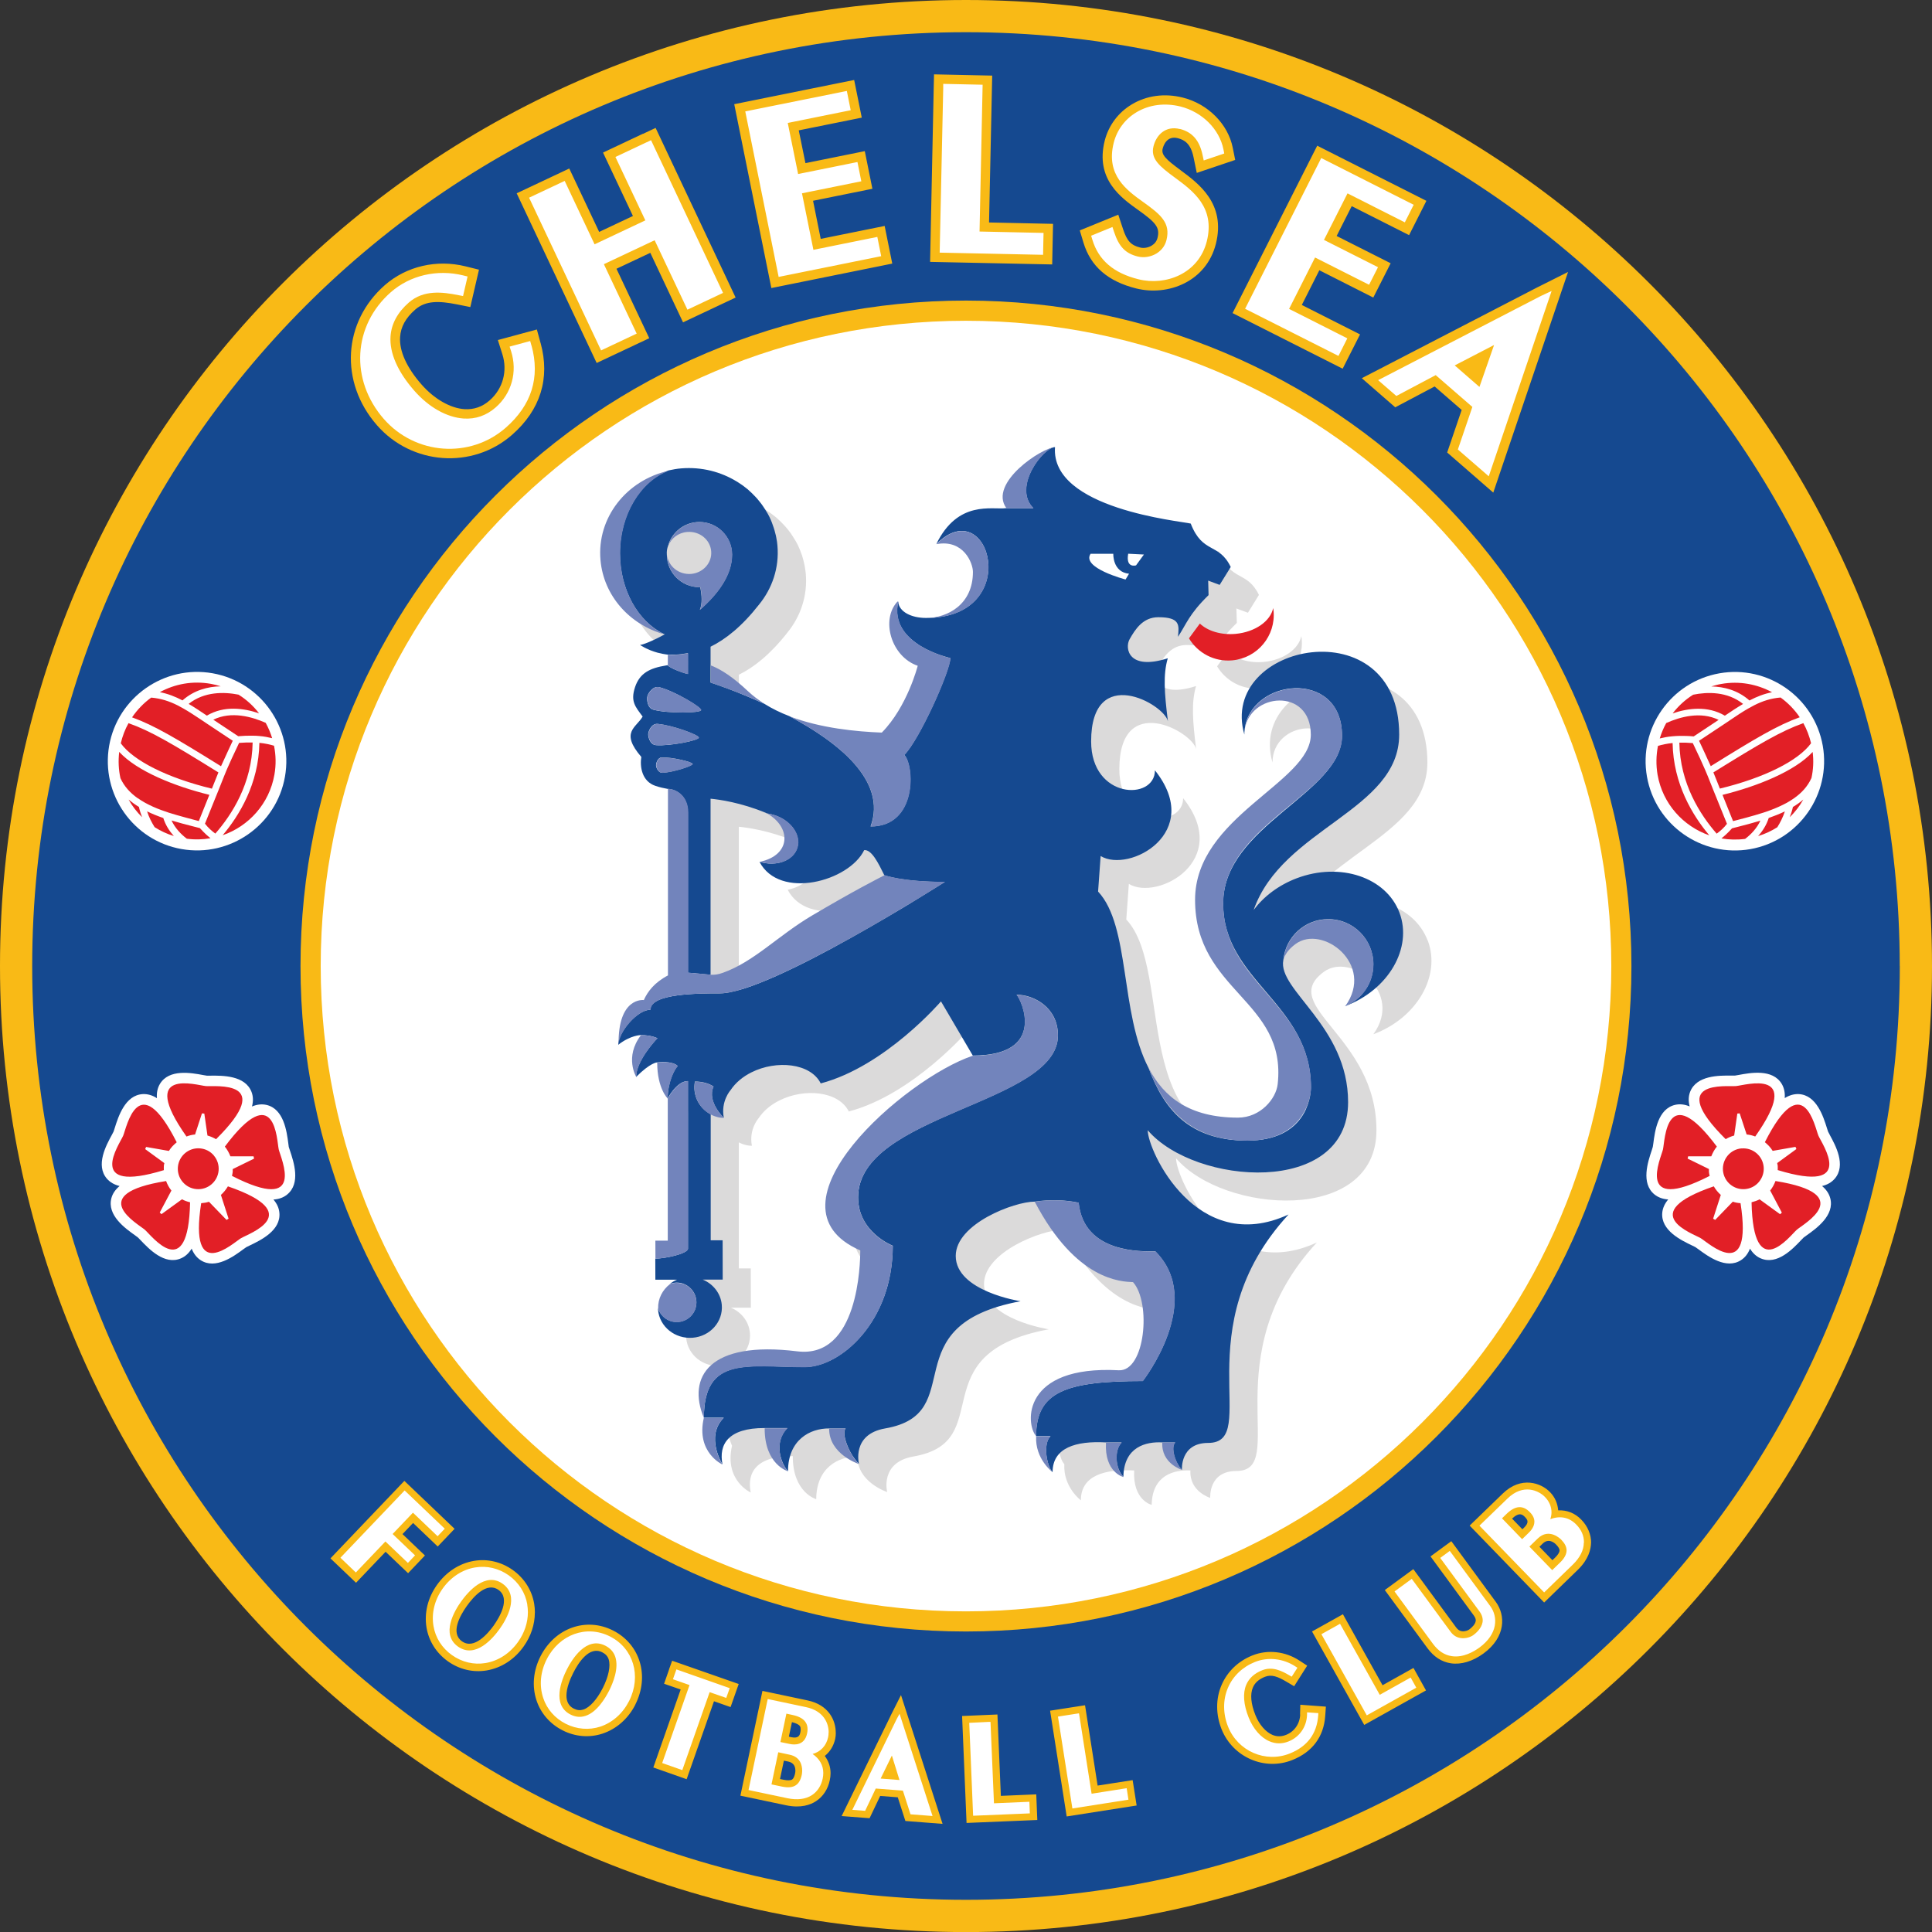
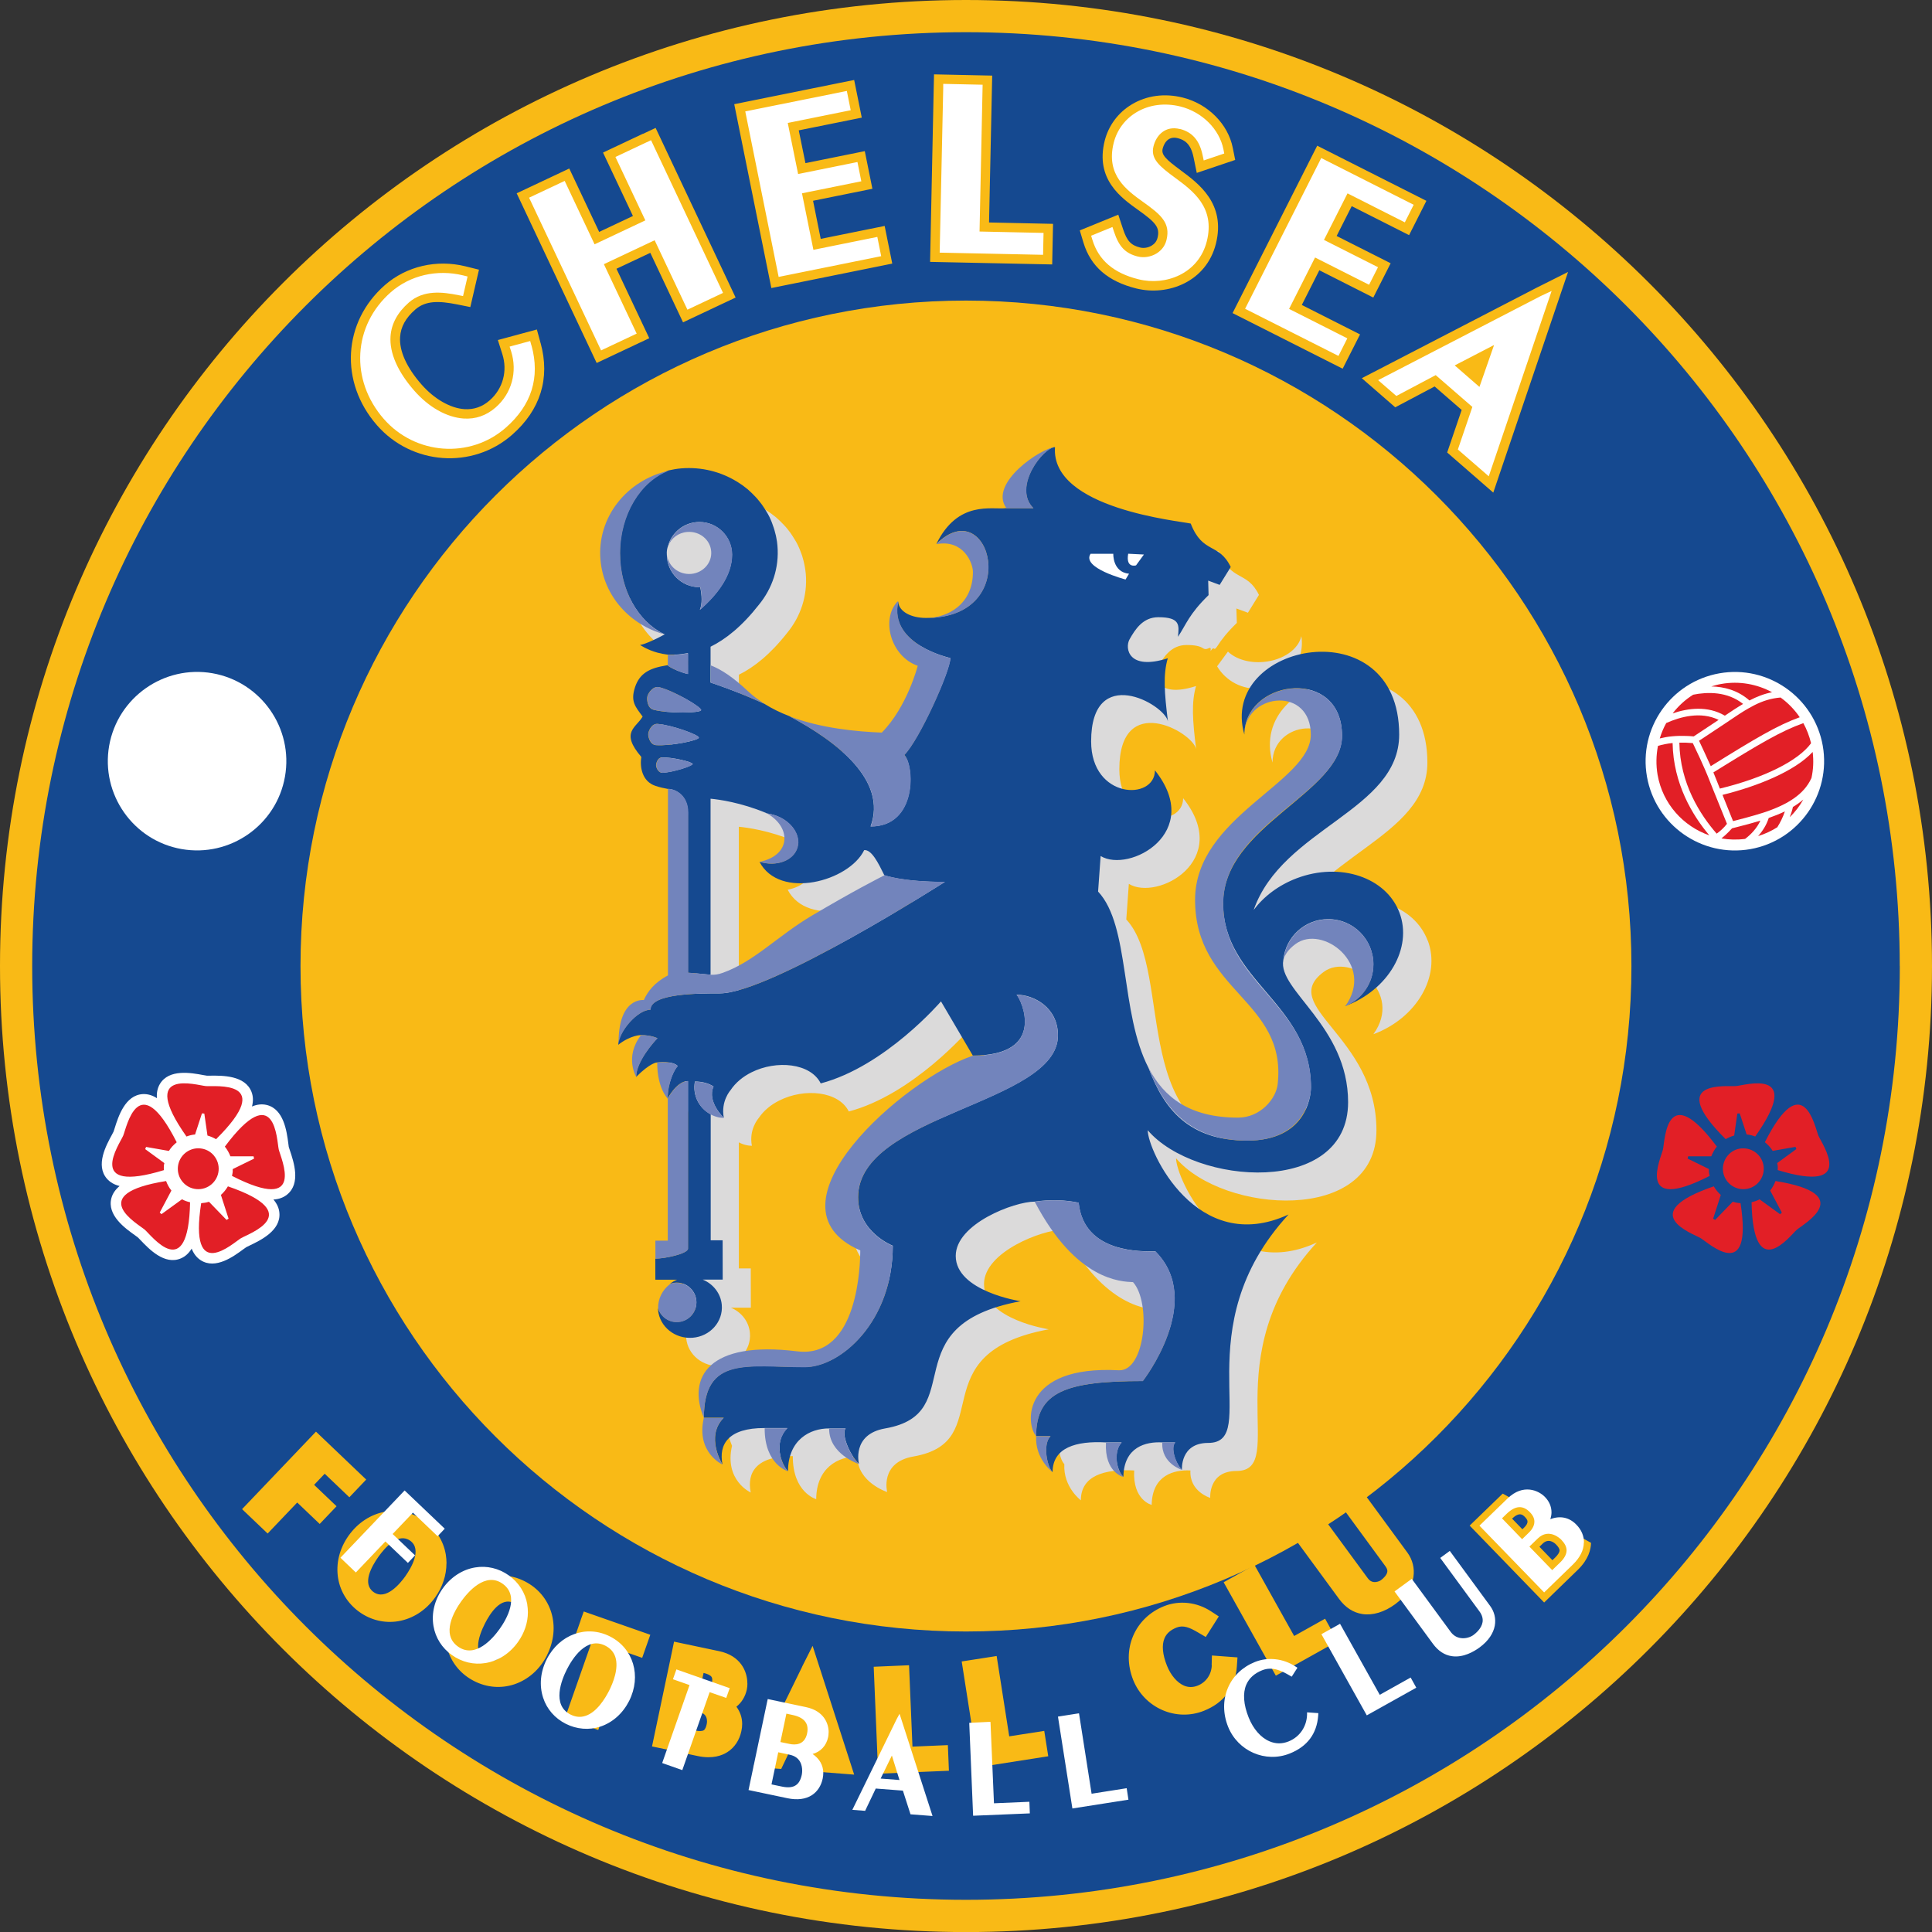
<svg xmlns="http://www.w3.org/2000/svg" id="Layer_2" data-name="Layer 2" viewBox="0 0 294.65 294.65">
  <rect x="0" y="0" width="294.65" height="294.65" fill="#333333" stroke="none" />
  <defs>
    <style>
      .cls-1 {
        fill: #7284bc;
      }

      .cls-1, .cls-2, .cls-3, .cls-4, .cls-5, .cls-6 {
        stroke-width: 0px;
      }

      .cls-2 {
        fill: #154990;
      }

      .cls-3 {
        fill: #f9ba16;
      }

      .cls-4 {
        fill: #fff;
      }

      .cls-5 {
        fill: #e21f26;
      }

      .cls-6 {
        fill: #dbdada;
      }
    </style>
  </defs>
  <g id="Layer_7" data-name="Layer 7">
    <g>
      <path class="cls-3" d="m294.65,147.33c0,81.36-65.96,147.33-147.32,147.33S0,228.69,0,147.33,65.96,0,147.33,0s147.32,65.96,147.32,147.33" />
      <path class="cls-2" d="m289.74,147.33c0,78.65-63.76,142.41-142.41,142.41S4.91,225.98,4.91,147.33,68.67,4.91,147.32,4.91s142.41,63.76,142.41,142.42" />
      <path class="cls-3" d="m248.81,147.33c0,56.05-45.44,101.49-101.49,101.49s-101.49-45.44-101.49-101.49,45.44-101.49,101.49-101.49,101.49,45.44,101.49,101.49" />
-       <path class="cls-4" d="m245.74,147.33c0,54.35-44.06,98.42-98.42,98.42s-98.41-44.06-98.41-98.42,44.06-98.41,98.41-98.41,98.42,44.06,98.42,98.41" />
      <path class="cls-6" d="m187.27,99.38c-.58.79-1.16,1.58-1.65,2.24,1.33,2.23,3.86,3.63,6.62,3.37,3.82-.36,6.64-3.75,6.28-7.57-.01-.14-.04-.27-.06-.4-.4,1.97-2.74,3.65-5.71,3.93-2.24.21-4.28-.43-5.47-1.57m-59.14,44.51c-5.28,3.11-8.83,7.04-13.64,8.76-.73.26-1.32.33-1.82.29v-26.85c1.28.12,4.59.57,8.46,2.17,3.83,2.09,3.83,6.42-1.01,7.44,3.06,5.86,13.66,2.99,15.97-1.78,1.13-.1,2.13,1.92,3.07,3.82-1.49.78-4.54,2.31-11.03,6.14m89.59-.44c-2.03-5.38-9.04-7.73-15.66-5.23-2.77,1.04-5.03,2.78-6.57,4.83,4.37-12.48,22.19-15.13,22.19-26.74,0-19.47-27.64-14.01-23.62,0,0-6.36,10.12-7.52,10.12,0s-17.65,12.46-17.65,25.17c0,14.02,14.01,15.31,12.6,28.12-.24,2.21-2.62,5.11-6.06,5.11-21.47,0-13.81-26.43-21.31-34.47l.39-5.43c4.34,2.66,15.85-3.57,8.28-13.07,0,4.67-9.73,4.41-9.73-4.41,0-11.94,11.16-5.71,11.71-3.08-.54-4.35-.74-7.11-.01-9.61-6.02,1.94-6.58-1.54-5.82-2.89.87-1.56,2.04-3.37,4.38-3.37,1.27,0,2.03.18,2.48.48.75.52,1.3-.66,1.18.44.65-.98.39.24,1.02-.74.63-.98,1.47-2.08,2.98-3.55l-.07-2.2,1.76.65,1.68-2.72c-1.82-3.76-4.28-1.95-6.1-6.62-1.51-.4-25.16,2.18-24.47-7.25-1.93,0-6.5,1.06-3.67,4.9-2.2.27-3.79-2.23-7.1,4.52,4.15-.78,2,3.86,2,5.18,0,8.55-11.38,8.41-11.38,4.4-2.74,2.67-1.19,8.5,2.96,9.93,0,0-1.58,6.24-5.48,10.19-5.78-.23-15.05-1.23-20.39-6.28-2.3-2.17-4.13-3.36-5.68-3.97v-2.83c2.28-1.12,4.78-3.09,7.37-6.39,2.03-2.47,3.12-5.64,2.83-9.01-.04-.4-.1-.8-.17-1.19-.02-.12-.05-.25-.08-.37-.05-.27-.12-.53-.2-.8-.03-.13-.07-.26-.11-.39-.09-.26-.19-.53-.29-.78-.04-.11-.08-.22-.13-.32-.14-.34-.3-.67-.48-.99-.07-.13-.15-.26-.23-.38-.11-.19-.23-.39-.36-.58-.1-.15-.21-.3-.31-.46-.11-.15-.23-.29-.34-.44-.13-.16-.25-.32-.39-.47-.09-.1-.18-.2-.27-.29-.34-.37-.7-.72-1.08-1.05-.03-.03-.07-.06-.11-.1-.22-.18-.44-.35-.67-.52-.06-.04-.12-.09-.18-.13-.24-.17-.49-.33-.74-.49-.01,0-.03-.01-.04-.03-2.43-1.49-5.36-2.27-8.47-2.02-7.47.6-13.02,6.84-12.39,13.94.48,5.53,4.56,9.95,9.87,11.36-1.87,1.04-3.44,1.64-3.79,1.64.06.04.14.08.23.13.02.01.04.03.07.04.07.04.16.09.25.14.02.01.04.02.06.04.12.06.25.12.38.19.02.01.05.02.07.03.12.06.25.11.38.17.04.02.08.03.12.05.32.13.69.26,1.09.37.05,0,.11.02.16.04.16.04.32.08.5.12.06.01.11.02.17.03.22.04.44.08.67.11.02,0,.03,0,.05,0v1.61c-.08,0-.16.02-.24.04-2.43.4-4.01,1.14-4.72,3.31-.71,2.17.02,2.95,1.16,4.48-.97,1.71-3.48,2.36-.2,6.16-.24,1.43.06,3.72,2.15,4.41.68.23,1.25.35,1.85.46v28.44c-2.09,1.1-3.11,2.48-3.67,3.76,0,0-1.67-3.71-1.57,3.64,1.9-1.48,1.15,1.71,1.15,1.71-2.58,3.34.7,3.17.7,3.17,2.23-2.23,1.77,1.01,1.77,1.01,0,3.94,1.6,5.48,1.61,5.49v21.67h-1.89v5.98s3.32,0,3.32,0c-1.85.78-3.08,2.61-2.9,4.63.23,2.56,2.58,4.45,5.27,4.24,2.68-.22,4.67-2.45,4.45-5.01-.15-1.76-1.32-3.21-2.91-3.87h3.05s-.01-5.98-.01-5.98h-1.82s0-19.23,0-19.23c.37.2.78.35,1.22.44.18.04.35.06.53.07.08,0,.16,0,.24.01-.49-2.53,1.02-4.2,1.02-4.2.78-1.17,1.9-2.08,3.18-2.71,3.82-1.92,9.03-1.43,10.58,1.68,9.86-2.6,18.34-12.51,18.34-12.51l4.86,8.26c-10.3,3.44-32.72,22.94-17.15,29.68,0,1.96-.27,16.55-9.62,15.39-13.47-1.66-16.83,3.91-14.24,10.17-1.22,5.29,2.85,7.12,2.85,7.12-.61-3.05.86-5.58,6.42-5.55-.03,5.57,3.57,6.57,3.57,6.57.02-4.76,3.33-6.53,6.28-6.51-.02,3.93,4.54,5.42,4.54,5.42,0,0-1.16-4.52,4-5.42,13.06-2.27.8-15.71,20.65-19.4,0,0-9.88-1.49-9.88-6.9,0-4.92,8.94-8.29,12.03-8.29,6.32,12.07,13.19,12.17,14.98,12.26,2.8,3.12,1.86,13.66-2.17,13.45-14.79-.79-14.25,8.21-12.59,10.05-.19,3.5,2.52,5.51,2.52,5.51,0-3.74,3.56-4.8,8.13-4.55-.24,4.57,2.67,5.25,2.67,5.25.08-4.59,3.48-5.38,5.91-5.25-.18,3.23,3.02,4.18,3.02,4.18,0,0-.31-4.09,3.99-4.1,8.18,0-3.7-17.52,12.27-34.85-14.02,6.49-21.47-9.73-21.47-12.84,7.2,8.43,30.56,10.11,30.56-4.28s-15.12-18.88-8.05-24.14c4.12-3.06,12.21,3.12,7.58,9.5,6.63-2.46,10.34-8.89,8.3-14.28" />
      <path class="cls-2" d="m106.73,93.01c.4-.95.31-2.23.06-3.46-.04,0-.08,0-.12,0-2.74,0-4.97-2.22-4.97-4.97-.04-.47.03-.92.19-1.34h0s0-.02,0-.02c.59-2.08,2.5-3.61,4.78-3.61,2.74,0,4.97,2.23,4.97,4.98,0,3.17-2.23,6.09-4.91,8.42m-7.07,15.23c-.96-.25-1.04-1.62-.92-2.08.12-.45.86-1.61,1.82-1.35,2.28.59,6.48,3.05,6.36,3.5-.12.45-4.98.53-7.26-.07m.37,5.4c-.9-.06-1.2-1.29-1.17-1.71.03-.43.5-1.59,1.4-1.53,2.16.16,6.35,1.67,6.31,2.1-.03.43-4.39,1.31-6.55,1.14m1.01,4.22c-.65.02-.97-.83-.98-1.14,0-.31.24-1.18.89-1.21,1.56-.05,4.68.69,4.69,1,0,.31-3.04,1.29-4.6,1.34m-1.08,77.32h3.3c-.4.16-.77.38-1.09.64.33-.12.68-.2,1.05-.2,1.65,0,3,1.34,3,3s-1.34,3-3,3c-1.34,0-2.46-.88-2.85-2.1v.27c.23,2.55,2.58,4.45,5.27,4.24,2.68-.21,4.67-2.45,4.45-5.01-.15-1.75-1.32-3.21-2.91-3.86h3.05s-.01-5.99-.01-5.99h-1.82s0-19.22,0-19.22c-1.78-.93-2.81-2.94-2.41-5,1.14,0,2.15.29,2.84.76-1.05,2.32,1.57,4.77,1.57,4.77-.49-2.53,1.02-4.2,1.02-4.2.78-1.17,1.9-2.08,3.18-2.72,3.82-1.92,9.03-1.43,10.58,1.68,9.86-2.6,18.34-12.51,18.34-12.51l4.85,8.26c11.38,0,7.43-8.53,6.68-9.28,2.62,0,6.31,1.93,6.31,6.2,0,10.48-30.48,11.98-30.48,24.7,0,5.35,5.29,7.38,5.29,7.38,0,11.6-7.97,18.5-13.42,18.5-8.72,0-15.39-1.76-15.39,7.74h3.03c-2.88,2.88-.19,7.12-.19,7.12-.61-3.05.86-5.57,6.42-5.55h3.48c-2.21,2.21-.92,5.56.09,6.57.02-4.76,3.33-6.53,6.28-6.51h2.52c-.68.68.42,3.81,2.02,5.41,0,0-1.16-4.52,4-5.41,13.06-2.27.8-15.71,20.65-19.4,0,0-9.89-1.5-9.89-6.91,0-4.91,8.94-8.28,12.03-8.28,2.42-.35,4.73-.26,6.71.16.8,7.8,9.76,7.42,11.7,7.42,7.59,7.59-1.92,19.78-1.92,19.78-11.66,0-16.27,1.61-16.27,8.4h2.2c-1.24,1.24-.53,4.66.32,5.5,0-3.74,3.56-4.79,8.13-4.54h2.4c-1.17,1.16-.97,4.01.27,5.25.07-4.6,3.48-5.38,5.9-5.25h2c-.75.75,0,3.16,1.03,4.18,0,0-.31-4.1,4-4.1,8.17,0-3.7-17.52,12.26-34.84-14.01,6.48-21.48-9.73-21.48-12.85,7.21,8.43,30.56,10.12,30.56-4.28,0-11.61-10.77-17.08-9.88-21.66.31-3.51,3.26-6.26,6.85-6.26,3.8,0,6.88,3.08,6.88,6.88,0,2.9-1.78,5.36-4.31,6.38,0,0,0,0,0,0,0,0-.01.01-.01.02,6.63-2.46,10.34-8.89,8.3-14.27-2.03-5.39-9.04-7.74-15.66-5.24-2.77,1.05-5.03,2.78-6.57,4.83,4.37-12.48,22.19-15.13,22.19-26.74,0-19.46-27.64-14.01-23.61,0,0-.21,0-.42.03-.62.71-7.93,14.86-9.54,14.86.78,0,8.82-18.13,13.71-18.13,25.58s13.39,15.24,13.39,28.08c0,1.52-.8,8.1-9.7,8.1s-12.72-4.8-15.06-11.07h0c-4.38-8.44-2.77-21.64-7.7-26.91l.39-5.42c4.34,2.66,15.84-3.57,8.28-13.07,0,4.67-9.73,4.41-9.73-4.41,0-11.94,11.16-5.7,11.71-3.07-.54-4.35-.75-7.12-.02-9.61-6.02,1.93-6.58-1.54-5.83-2.89.88-1.56,2.05-3.37,4.39-3.37,3.38,0,3.17,1.24,2.99,2.99,1.3-1.95,1.66-3.42,4.67-6.36l-.06-2.21,1.75.65,1.69-2.73c-1.82-3.76-4.28-1.94-6.1-6.62-1.52-.39-21.39-2.23-20.7-11.66-1.76,0-6.55,6.07-3.31,9.31h-4.13c-2.2.27-7.35-1.28-10.66,5.47,8.14-8.14,13.42,11.27-1.58,11.27h0c-2.21,0-4.11-.92-4.24-2.48-1.5,6.56,7.95,8.59,7.95,8.59,0,1.95-4.73,12.49-7.03,14.78,1.55,1.55,2.03,10.91-5.13,10.91,2.58-6.98-5.02-12.91-12.4-16.83h0c-1.33-.51-2.61-1.13-3.79-1.87-4.53-2.07-8.21-3.24-8.21-3.24v-5.47c2.28-1.12,4.78-3.09,7.37-6.4,2.03-2.47,3.12-5.64,2.83-9.01-.03-.4-.09-.8-.17-1.19-.02-.12-.05-.24-.07-.36-.06-.27-.13-.54-.21-.8-.03-.13-.07-.26-.12-.39-.08-.26-.18-.53-.28-.79-.04-.11-.08-.21-.13-.32-.14-.34-.3-.67-.48-.99-.07-.13-.15-.26-.23-.38-.12-.2-.23-.39-.36-.57-.1-.16-.21-.3-.31-.46-.11-.15-.22-.29-.34-.44-.13-.16-.26-.32-.39-.48-.09-.1-.18-.2-.27-.29-.34-.37-.71-.72-1.08-1.05-.03-.03-.07-.06-.11-.1-.22-.18-.44-.35-.67-.52-.06-.04-.12-.09-.18-.13-.24-.17-.49-.33-.74-.49-.01,0-.03-.02-.04-.02-2.43-1.49-5.36-2.27-8.47-2.02-.67.05-1.32.17-1.95.31-4.29,1.64-7.43,6.68-7.43,12.63,0,5.61,2.78,10.4,6.69,12.31.06.01.11.03.17.05-1.87,1.04-3.44,1.63-3.79,1.63.06.04.14.08.23.14.02,0,.04.02.07.04.07.04.16.09.25.14.02.01.04.02.06.04.12.06.25.12.38.19.02,0,.05.02.07.03.12.05.24.11.38.17.04.01.07.03.11.05.33.13.69.26,1.09.37.06.01.11.03.17.04.16.04.32.08.5.11.06.01.12.02.17.04.22.04.44.08.67.11.01,0,.03,0,.05,0,1.42.12,3.1-.23,3.1-.23v3.18c-.25,0-2.49-.72-3.1-1.33-.08.01-.16.02-.24.04-2.43.4-4,1.14-4.72,3.31-.71,2.16.02,2.95,1.16,4.48-.97,1.71-3.48,2.35-.2,6.16-.24,1.43.06,3.72,2.15,4.41.68.23,1.25.35,1.85.46,1.23,0,3.1,1.03,3.1,3.59v24.45c1.12.06,2.35.22,3.46.31v-26.85c1.28.12,4.59.57,8.46,2.17.04.02.08.05.12.07,0,0,0,0,0,0,.35.04.71.12,1.06.23,2.58.79,4.18,3.03,3.58,5-.6,1.98-3.19,2.94-5.76,2.15,3.06,5.86,13.66,2.99,15.97-1.78,1.13-.1,2.13,1.92,3.07,3.83,0,0,2.66,1.02,9.23,1.02,0,0-26.62,17-34.32,17-3.29,0-10.59,0-10.59,2.49-2.01,0-4.9,3.41-4.9,5.35,1.89-1.48,3.44-1.48,3.44-1.48,1.62,0,2.53.48,2.53.48-.59.59-3.25,3.58-3.25,5.91,2.22-2.23,3.2-2.22,3.2-2.22,0,0,2.33-.3,3.15.54-.56.56-1.54,2.58-1.54,4.96,0,0,1.38-2.66,3.1-2.66v25.55c0,.79-3.52,1.53-4.98,1.53m2.02-120.19h0,0Zm.17,124.08s.01,0,.02-.01h0s0,0-.01.01m-.25-112.61s0,.01,0,.02h0c.05-.15.12-.29.2-.42-.07.13-.13.26-.19.4" />
-       <path class="cls-5" d="m181.33,97.35c1.33,2.23,3.86,3.62,6.62,3.36,3.83-.36,6.64-3.74,6.28-7.57-.01-.13-.03-.26-.06-.4-.4,1.98-2.74,3.65-5.71,3.93-2.24.21-4.28-.44-5.47-1.57-.58.79-1.16,1.57-1.65,2.24" />
      <path class="cls-4" d="m166.32,84.46h3.47s-.13,2.79,2.4,3.04l-.53.88s-6.79-1.77-5.33-3.93m5.73,0l2.4.12-1.2,1.65s-1.6.51-1.2-1.77" />
      <path class="cls-1" d="m128.97,217.87h-2.52c-.02,3.93,4.54,5.41,4.54,5.41-1.6-1.6-2.71-4.73-2.02-5.41m-18.79,5.49s-2.69-4.24.19-7.12h-3.03c-1.22,5.29,2.85,7.12,2.85,7.12m-5.25-32.93v-25.55c-1.73,0-3.1,2.66-3.1,2.66v21.81-.14h-1.89s.01,2.75.01,2.75c1.45,0,4.98-.75,4.98-1.53m25.92-7.8c0-12.72,30.48-14.22,30.48-24.7,0-4.27-3.69-6.2-6.31-6.2.75.75,4.7,9.28-6.68,9.28-10.29,3.44-32.71,22.93-17.15,29.69,0,1.96-.27,16.55-9.62,15.39-13.46-1.66-16.82,3.91-14.23,10.17,0-9.5,6.67-7.74,15.39-7.74,5.45,0,13.42-6.9,13.42-18.5,0,0-5.29-2.03-5.29-7.38m-10.77,35.19h-3.48c-.02,5.57,3.57,6.56,3.57,6.56-1.02-1.01-2.3-4.36-.09-6.56m-16.88-22.19c-.37,0-.72.07-1.05.2-1.14.88-1.84,2.22-1.8,3.71.38,1.21,1.5,2.1,2.84,2.1,1.66,0,3-1.34,3-3s-1.34-3-3-3m67.86,24.37h-2.4c-.24,4.57,2.68,5.25,2.68,5.25-1.24-1.24-1.44-4.09-.27-5.25m31.51-79.82c-3.59,0-6.53,2.75-6.85,6.26.17-.84.73-1.66,1.83-2.48,4.11-3.06,12.19,3.1,7.59,9.48,2.53-1.02,4.31-3.48,4.31-6.38,0-3.8-3.08-6.88-6.88-6.88m-102.36,21.86c0,3.96,1.61,5.49,1.61,5.49,0-2.38.98-4.4,1.54-4.96-.82-.83-3.15-.54-3.15-.54m104.45-49.83c0-10.33-14.16-8.71-14.86-.78.63-5.81,10.09-6.67,10.09.61s-17.65,12.46-17.65,25.17c0,14.02,14.02,15.31,12.6,28.12-.24,2.22-2.62,5.11-6.06,5.11-7.38,0-11.32-3.13-13.61-7.56,2.34,6.27,6.46,11.07,15.06,11.07s9.7-6.58,9.7-8.1c0-12.83-13.39-15.88-13.39-28.07s18.13-16.76,18.13-25.58m-44.14,112.33c-.85-.84-1.56-4.27-.32-5.5h-2.21c-.18,3.49,2.53,5.5,2.53,5.5m18.71-4.54h-2c-.17,3.22,3.03,4.18,3.03,4.18-1.02-1.02-1.77-3.43-1.03-4.18m-3.04-29.14c-1.94,0-10.9.38-11.7-7.42-1.98-.42-4.29-.52-6.71-.16,6.33,12.07,13.19,12.17,14.99,12.26,2.8,3.12,1.86,13.65-2.18,13.44-14.79-.79-14.25,8.21-12.59,10.05,0-6.79,4.61-8.4,16.27-8.4,0,0,9.52-12.19,1.92-19.78m-66.41-39.36c7.7,0,34.33-17,34.33-17-6.58,0-9.23-1.02-9.23-1.02-1.48.78-4.53,2.3-11.02,6.13-5.28,3.12-8.83,7.04-13.64,8.76-.74.27-1.32.33-1.82.3-1.11-.09-2.33-.25-3.46-.31v-24.45c0-2.56-1.87-3.59-3.1-3.59v28.45c-2.09,1.1-3.11,2.48-3.68,3.76,0,0-3.97-.53-3.85,6.82,0-1.95,2.89-5.35,4.89-5.35,0-2.49,7.3-2.49,10.59-2.49m-1.39-47.37s3.68,1.17,8.21,3.24c-.9-.57-1.76-1.2-2.53-1.92-2.3-2.17-4.13-3.36-5.68-3.96v2.65Zm7.45,27.31c2.58.79,5.15-.17,5.76-2.15.6-1.97-1-4.22-3.58-5-.36-.11-.72-.18-1.07-.23,3.72,2.12,3.67,6.37-1.12,7.38m41.75-53.93c-3.24-3.24,1.55-9.31,3.31-9.31-1.93,0-10.27,5.46-7.44,9.31h4.13Zm-52.8,3.62c1.86-.15,3.49,1.16,3.64,2.93.16,1.77-1.23,3.32-3.08,3.47-1.86.14-3.49-1.17-3.65-2.94,0,2.74,2.22,4.97,4.97,4.97.04,0,.08,0,.12,0,.25,1.22.33,2.51-.07,3.46,2.68-2.33,4.92-5.25,4.92-8.42,0-2.75-2.23-4.98-4.97-4.98-2.28,0-4.2,1.54-4.79,3.64.43-1.15,1.53-2.02,2.9-2.13m27.99,44.93c7.17,0,6.69-9.36,5.13-10.91,2.3-2.3,7.03-12.83,7.03-14.78,0,0-9.45-2.04-7.95-8.6h0s-.13-.03-.13-.03c-2.58,2.72-1.01,8.39,3.08,9.8,0,0-1.58,6.24-5.48,10.19-3.87-.15-9.31-.66-14.09-2.49,7.38,3.92,14.98,9.84,12.4,16.83m10.02-43.08c4.15-.78,5.57,2.91,5.57,4.23,0,5-3.9,7.02-7.14,7.04,15,0,9.71-19.41,1.57-11.27m-41.54,13.74c-3.92-1.91-6.69-6.7-6.69-12.31,0-5.96,3.13-10.99,7.43-12.63-6.45,1.42-11.01,7.16-10.43,13.63.48,5.47,4.48,9.86,9.7,11.31m4.72,68.25c-.4,2.06.63,4.07,2.41,5,.38.2.79.34,1.22.44.18.03.35.05.53.07.08,0,.16,0,.24.01,0,0-2.61-2.45-1.57-4.77-.68-.46-1.7-.76-2.84-.76m-8.23-7.1c-2.58,3.35-.72,6.39-.72,6.39,0-2.33,2.66-5.32,3.25-5.91,0,0-.91-.48-2.53-.48m3.21-42.35c-.65.02-.9.9-.89,1.21,0,.31.32,1.16.98,1.14,1.56-.06,4.61-1.04,4.6-1.34-.01-.31-3.13-1.06-4.69-1m.88-15.66v1.61c.61.61,2.85,1.33,3.1,1.33v-3.18s-1.68.35-3.1.23m4.75,12.64c.03-.43-4.15-1.94-6.31-2.1-.9-.06-1.37,1.1-1.4,1.53-.03.43.26,1.65,1.17,1.71,2.15.16,6.52-.72,6.55-1.14m.34-4.19c.12-.45-4.08-2.91-6.37-3.5-.96-.26-1.69.9-1.82,1.35-.12.45-.04,1.83.92,2.08,2.28.6,7.14.52,7.26.07" />
-       <path class="cls-4" d="m279.05,173.06l-.25-.48-.17-.52c-.55-1.77-1.59-5.06-4.3-5.2-.72-.03-1.43.17-2.14.61.06-.83-.09-1.55-.46-2.17-1.4-2.33-4.79-1.69-6.61-1.35l-.54.09h-.54c-1.85-.02-5.3-.05-6.28,2.48-.26.68-.28,1.41-.07,2.22-.78-.32-1.5-.4-2.21-.24-2.65.61-3.09,4.03-3.33,5.87l-.08.54-.16.52c-.59,1.76-1.69,5.03.42,6.74.56.45,1.25.7,2.09.76-.54.64-.84,1.31-.91,2.03-.23,2.7,2.88,4.19,4.55,4.99l.49.24.44.31c1.49,1.1,4.27,3.16,6.54,1.68.6-.39,1.06-.97,1.36-1.75.44.71.98,1.21,1.65,1.49,2.5,1.06,4.87-1.44,6.15-2.79l.38-.39.44-.32c1.51-1.07,4.32-3.07,3.62-5.69-.19-.7-.6-1.31-1.25-1.85.81-.19,1.45-.56,1.93-1.11,1.78-2.05.13-5.08-.76-6.7" />
      <path class="cls-5" d="m265.61,175.14c-.83.07-1.58.46-2.12,1.1-.53.64-.79,1.45-.72,2.28.15,1.71,1.66,2.98,3.37,2.83.83-.07,1.59-.46,2.12-1.1.53-.64.79-1.44.72-2.27-.15-1.71-1.66-2.98-3.38-2.83m11.73-1.94c-.54-1.27-2.32-10.58-8.17.99.46.38.88.8,1.19,1.32,1.7-.3,3.48-.61,3.48-.61l.14.33s-1.52,1.1-2.93,2.14c.02.14.06.27.08.41.02.22,0,.44,0,.66,12.16,3.71,6.75-3.98,6.21-5.24m-6.55,6.91c-.2.52-.46,1.01-.81,1.45.84,1.6,1.78,3.37,1.78,3.37l-.27.24s-1.66-1.2-3.13-2.27c-.38.21-.8.34-1.22.45.26,12.57,5.87,5.09,6.9,4.19,1.04-.9,9.24-5.42-3.24-7.43m-10.16-1.4c-.01-.14,0-.28,0-.43-1.57-.77-3.25-1.59-3.25-1.59l.08-.35s1.81,0,3.53,0c.21-.53.48-1.04.85-1.48,0,0,0,0,0,0-7.77-10.4-7.91-.92-8.22.43-.31,1.34-4.32,9.89,7.12,4.04-.04-.2-.1-.4-.11-.61m3.63,4.55c-1.26,1.3-2.68,2.77-2.68,2.77l-.31-.19s.62-1.91,1.17-3.62c-.43-.38-.78-.82-1.07-1.31-12.07,4.15-3.17,7.2-1.99,7.91,1.18.7,8,7.09,6.07-5.34-.4-.03-.8-.1-1.18-.23m-1.08-9.53c-9.24-9.16.17-7.98,1.55-8.1,1.38-.11,10.44-2.92,2.95,7.69-.42-.16-.85-.27-1.31-.31-.52-1.6-1.06-3.22-1.06-3.22l-.36.03s-.24,1.69-.48,3.35c-.46.13-.9.32-1.31.56" />
      <path class="cls-4" d="m251.18,118.46c1.31,7.39,8.38,12.34,15.77,11.04,7.39-1.31,12.34-8.38,11.04-15.77-1.31-7.39-8.38-12.35-15.77-11.04-7.39,1.31-12.35,8.38-11.04,15.77" />
      <path class="cls-5" d="m272.96,124.63c.81-.8,1.51-1.7,2.06-2.69-.49.42-1.02.8-1.58,1.13-.12.55-.29,1.06-.48,1.56m-4.83,2.88c1.05-.32,2.04-.78,2.93-1.35.43-.69.85-1.5,1.15-2.41-.8.38-1.63.71-2.46,1-.35,1.09-.94,2-1.62,2.76m-12.01-14.26c.09,6.26,3.2,11.04,5.69,13.89.55-.39,1.11-.89,1.57-1.5l-1.68-4.16-.39-.96s-.65-1.63-.86-2.16c-.13-.32-.26-.63-.4-.95-.45-1.05-.98-2.2-1.88-4.08-.75-.06-1.43-.09-2.06-.07m14.16-7.68c-2.29-1.24-5-1.76-7.76-1.27-.53.09-1.03.23-1.52.38,1.94.04,4.04.57,5.82,2.14,1.13-.59,2.24-1.02,3.46-1.26m-17.41,8.18c-.28,1.42-.32,2.91-.06,4.42.78,4.43,3.92,7.85,7.89,9.23-2.54-3.01-5.49-7.84-5.6-14.08-.88.09-1.62.25-2.24.44m2.24-1.47c.32-.03.66-.05,1.03-.06.67,0,1.4,0,2.19.08l3.8-2.52c-2.76-1.35-5.91-.45-7.99.48-.41.74-.74,1.53-.99,2.35.58-.14,1.21-.27,1.96-.33m7.45,15.58c1.17.2,2.38.23,3.61.07.92-.7,1.78-1.61,2.33-2.78-1.12.34-2.23.63-3.24.89l-1.09.28s-.76.87-1.6,1.53m13.71-9.17c.29-1.29.36-2.64.19-4.01-2.74,2.97-8.49,5.25-13.75,6.55.43,1.07,1.57,3.88,1.61,4,.23-.05,3.27-.84,4.58-1.28.38-.12.76-.25,1.12-.39.87-.32,1.71-.7,2.49-1.12.39-.22.75-.44,1.1-.69,1.15-.8,2.08-1.8,2.65-3.06m-10.41-11.33c-2.4-1.92-5.42-1.85-7.61-1.41-1.22.76-2.27,1.73-3.13,2.85,2.31-.79,5.32-1.21,7.96.35,1-.68,1.91-1.28,2.78-1.79m10.37,6c-.26-1.09-.66-2.13-1.18-3.07-3.39,1.2-6.67,3.14-13.72,7.51.25.59.85,2.12.99,2.47,6.78-1.64,11.97-4.25,13.91-6.92m-17.08-.38c.12-.07.32-.21.58-.38,1.11-.74,3.3-2.18,3.36-2.23.31-.21.6-.41.89-.6.97-.66,1.84-1.23,2.66-1.7.31-.18.62-.34.92-.5,1.31-.66,2.56-1.06,4.02-1.18,1.13.82,2.12,1.83,2.92,3.01-3.38,1.22-6.69,3.18-13.57,7.46-.39-.91-1.71-3.71-1.79-3.88" />
      <path class="cls-4" d="m44.21,175.44l-.17-.52-.07-.54c-.24-1.84-.69-5.26-3.33-5.87-.71-.16-1.44-.08-2.21.24.21-.81.19-1.55-.07-2.22-.97-2.53-4.42-2.5-6.28-2.48h-.54l-.54-.09c-1.82-.34-5.22-.97-6.61,1.35-.37.62-.52,1.34-.46,2.17-.71-.45-1.41-.65-2.14-.62-2.71.14-3.75,3.44-4.3,5.2l-.17.52-.25.48c-.89,1.63-2.54,4.66-.76,6.71.48.54,1.11.91,1.93,1.11-.64.54-1.06,1.14-1.25,1.84-.7,2.62,2.11,4.62,3.62,5.69l.44.33.38.39c1.28,1.34,3.65,3.85,6.15,2.79.67-.28,1.21-.78,1.65-1.49.31.78.76,1.36,1.37,1.76,2.27,1.47,5.04-.58,6.53-1.68l.44-.31.49-.24c1.67-.8,4.79-2.28,4.55-4.99-.06-.72-.36-1.39-.91-2.03.84-.05,1.53-.3,2.09-.76,2.11-1.71,1.01-4.98.42-6.74" />
      <path class="cls-5" d="m32.63,176.24c-.54-.64-1.29-1.03-2.12-1.1-1.71-.15-3.23,1.12-3.38,2.84-.07.82.18,1.63.72,2.27.54.64,1.29,1.03,2.12,1.1,1.71.15,3.22-1.12,3.37-2.83.07-.83-.18-1.64-.72-2.28m-4.86,6.66c-1.47,1.06-3.13,2.27-3.13,2.27l-.27-.24s.94-1.77,1.78-3.36c-.36-.44-.62-.94-.81-1.45-12.49,2-4.28,6.52-3.24,7.43,1.04.9,6.64,8.38,6.9-4.19-.43-.1-.84-.24-1.22-.45m6.99-1.98c-.29.48-.64.93-1.07,1.31.55,1.71,1.17,3.62,1.17,3.62l-.31.19s-1.42-1.47-2.68-2.77c-.38.12-.78.19-1.19.22-1.93,12.43,4.89,6.04,6.07,5.34,1.18-.71,10.09-3.75-1.99-7.91m-9.77-2.47c0-.22-.02-.44,0-.66,0-.14.05-.28.08-.41-1.41-1.03-2.93-2.14-2.93-2.14l.14-.33s1.79.31,3.48.61c.31-.52.73-.94,1.19-1.32-5.85-11.57-7.63-2.26-8.17-.99-.54,1.27-5.95,8.95,6.21,5.24m4.76-5.44c.52-1.6,1.05-3.22,1.05-3.22l.36.03s.24,1.69.48,3.35c.46.13.9.32,1.31.56,9.25-9.16-.18-7.98-1.56-8.1-1.37-.12-10.43-2.92-2.95,7.69.42-.16.85-.27,1.31-.31m5.63,6.31c.04-.2.09-.4.11-.61.01-.14,0-.28,0-.42,1.57-.77,3.26-1.6,3.26-1.6l-.08-.35s-1.81,0-3.53,0c-.21-.53-.48-1.03-.85-1.48t0,0c7.77-10.4,7.91-.92,8.22.43.31,1.35,4.32,9.89-7.12,4.04" />
      <path class="cls-4" d="m32.42,102.68c-7.39-1.3-14.46,3.66-15.77,11.04-1.3,7.4,3.65,14.47,11.04,15.77,7.39,1.3,14.47-3.65,15.77-11.04,1.31-7.39-3.65-14.46-11.04-15.77" />
-       <path class="cls-5" d="m21.2,123.07c-.56-.33-1.09-.72-1.59-1.13.55.99,1.25,1.89,2.06,2.69-.19-.5-.36-1.01-.48-1.56m3.7,1.68c-.83-.29-1.67-.62-2.46-1.01.29.91.72,1.72,1.15,2.41.89.57,1.87,1.03,2.93,1.35-.68-.76-1.27-1.67-1.61-2.76m11.56-11.43c-.9,1.88-1.43,3.04-1.88,4.08-.13.32-.26.63-.39.95-.22.53-.86,2.16-.86,2.16l-.39.96-1.68,4.16c.47.61,1.03,1.11,1.58,1.51,2.5-2.85,5.6-7.63,5.69-13.89-.62-.02-1.31,0-2.06.06m-8.63-6.49c1.78-1.57,3.88-2.1,5.82-2.14-.5-.16-1-.29-1.52-.38-2.76-.49-5.47.02-7.76,1.27,1.22.24,2.33.67,3.46,1.26m11.72,6.48c-.11,6.24-3.06,11.07-5.6,14.08,3.97-1.37,7.11-4.8,7.89-9.23.27-1.51.23-3-.06-4.42-.61-.19-1.35-.35-2.23-.44m1.95-.7c-.25-.82-.58-1.6-.99-2.35-2.07-.92-5.23-1.83-7.99-.48l3.8,2.52c.8-.07,1.52-.09,2.19-.08.36,0,.7.02,1.02.05.75.06,1.38.19,1.96.33m-11,13.72l-1.09-.28c-1.02-.26-2.13-.55-3.25-.89.55,1.17,1.41,2.08,2.33,2.78,1.23.17,2.44.13,3.61-.07-.84-.66-1.6-1.53-1.6-1.53m-9.47-4.57c.35.25.71.47,1.1.69.78.43,1.61.8,2.49,1.12.37.14.75.27,1.12.39,1.32.43,4.35,1.22,4.58,1.28.05-.12,1.18-2.93,1.61-4-5.26-1.3-11.01-3.58-13.75-6.55-.16,1.37-.1,2.72.19,4.01.57,1.26,1.5,2.26,2.65,3.07m10.53-12.61c2.64-1.57,5.64-1.14,7.96-.35-.86-1.12-1.91-2.09-3.13-2.85-2.19-.43-5.21-.5-7.61,1.41.87.51,1.78,1.11,2.78,1.79m.77,11.13c.14-.34.75-1.88.99-2.47-7.05-4.38-10.33-6.32-13.71-7.51-.53.94-.92,1.97-1.18,3.07,1.94,2.67,7.13,5.28,13.91,6.92m1.38-3.42c-6.89-4.28-10.18-6.23-13.57-7.46.8-1.17,1.78-2.19,2.92-3.01,1.47.13,2.72.53,4.02,1.18.3.15.61.32.92.5.82.47,1.69,1.04,2.67,1.69.28.19.58.39.89.6.06.04,2.25,1.49,3.36,2.23.26.17.46.3.58.38-.08.17-1.39,2.97-1.79,3.88" />
-       <path class="cls-3" d="m234.77,235.89c.75.77,1.24,1.28,1.99,2.06.23-.23.42-.41.42-.41.43-.41.66-.8.67-1.07h0c0-.31-.28-.66-.52-.9-.25-.27-1.15-1.04-2.06-.15,0,0-.28.27-.5.49m-4.17-4.31c.64.66.95.98,1.58,1.63.14-.14.26-.25.26-.25.39-.38.52-.67.52-.91,0-.3-.21-.51-.37-.69-.37-.38-.85-.83-1.98.22m12.04,3.7c-.02,1-.38,2.53-2.02,4.12l-5.13,4.98-11.36-11.73,5.04-4.88c2.81-2.73,5.86-1.63,7.21-.23.79.81,1.17,1.78,1.25,2.79,1.3-.07,2.54.39,3.54,1.43.97,1,1.49,2.25,1.48,3.52m-21.32-.25l-1.15.84-2.02,1.48,6.61,9.02c.3.41.31.68.28.84-.07.47-.55.97-.98,1.28-.2.15-.67.34-1.14.27-.34-.05-.61-.24-.85-.56l-6.54-8.91-4.35,3.19,6.5,8.86c.97,1.32,2.16,2.09,3.56,2.31,1.57.24,3.35-.29,5.01-1.51,3.4-2.5,3.35-5.81,1.87-7.84l-6.79-9.26Zm-10.48,21.98c-1.09-1.95-6.05-10.84-6.05-10.84l-1.25.7-3.46,1.93,7.96,14.25,9.42-5.26-1.91-3.43s-3.37,1.88-4.72,2.64m-12.56,4.45c-.04,1.41-.87,2.61-2.16,3.12-.72.28-1.39.28-2.07,0-1.05-.45-2.02-1.58-2.6-3.03-.69-1.72-.82-3.18-.38-4.2.31-.73.91-1.26,1.84-1.63,1.01-.4,1.96-.03,3.26.74l1.19.7,1.99-3.14-1.18-.77c-2.16-1.42-4.85-1.72-7.17-.79-2.16.86-3.83,2.46-4.71,4.52-.9,2.09-.89,4.48,0,6.73,1.71,4.28,6.56,6.4,10.8,4.7,3.05-1.22,4.79-3.55,5.01-6.72l.1-1.42-3.9-.29-.04,1.49Zm-30.89,10.86c-.35-2.21-1.92-12.26-1.92-12.26l-1.41.22-3.92.61,2.53,16.13,10.67-1.67-.61-3.87s-3.81.6-5.34.83m-14.76,1.56c-.1-2.23-.52-12.4-.52-12.4l-1.43.06-3.96.17.68,16.31,10.79-.45-.16-3.91s-3.86.16-5.4.23m-16.82-12.19l-7.46,15.27,4.26.33s1.16-2.43,1.62-3.4c.9.07,1.8.14,2.68.21.33,1.02,1.16,3.61,1.16,3.61l5.67.44-6.34-19.64-1.6,3.18Zm-15.51,3.16c.2.04.35.08.35.08,1.19.25,1.32-.34,1.41-.78.03-.16.04-.3.04-.42,0-.2-.03-.36-.11-.48-.17-.26-.62-.47-1.22-.61-.19.89-.28,1.33-.47,2.21m.99,5.14c0-.49-.18-1.15-1.07-1.34,0,0-.38-.08-.68-.14-.22,1.05-.37,1.75-.59,2.8.31.06.58.12.58.12.57.12,1.03.1,1.26-.04.26-.17.39-.6.46-.94.02-.1.05-.26.05-.45m6.16-5.76c0,.33-.03.65-.09.93-.24,1.1-.8,1.99-1.59,2.62.56.76.88,1.65.88,2.63,0,.35-.04.72-.12,1.08-.28,1.36-1.03,2.5-2.1,3.19-.83.55-2.3,1.1-4.54.63l-6.99-1.47,3.07-14.58.29-1.4,6.87,1.45c3.25.68,4.31,3.05,4.31,4.92m-25.42-9.63l-.76,2.17s1.94.68,2.53.88c-.74,2.12-4.17,11.89-4.17,11.89l5.08,1.79s3.43-9.77,4.17-11.89c.59.21,2.53.89,2.53.89l1.24-3.52-10.15-3.55-.48,1.34Zm-10.1,2.8c.88-1.74,1.21-3.37.89-4.35-.16-.48-.47-.82-.99-1.08-1.96-.99-3.61,1.55-4.42,3.16-.47.93-1.03,2.28-1.03,3.44,0,.83.29,1.58,1.11,1.99.52.26.98.3,1.46.15.99-.32,2.1-1.56,2.97-3.29m4.98,2.51c-1.09,2.16-2.88,3.74-5.03,4.45-1.99.65-4.15.48-6.07-.5-1.92-.97-3.33-2.59-3.99-4.58-.71-2.15-.49-4.53.6-6.69,2.19-4.34,6.96-6.05,11.08-3.96,4.13,2.09,5.59,6.94,3.4,11.28m-21.58-12.08c.83-1.18,2.58-4.06.71-5.39-1.79-1.27-3.8,1-4.84,2.46-1.04,1.47-2.52,4.11-.73,5.38,1.87,1.33,4.02-1.27,4.86-2.44m6.25-1.93c0,1.79-.59,3.59-1.71,5.16-1.4,1.98-3.41,3.27-5.63,3.65-2.07.35-4.18-.15-5.93-1.4-1.75-1.25-2.9-3.07-3.25-5.13-.37-2.23.19-4.54,1.6-6.52,1.41-1.98,3.41-3.28,5.64-3.66,2.06-.35,4.16.15,5.91,1.39,1.76,1.25,2.92,3.08,3.27,5.15.07.45.11.9.11,1.35m-20.2-11.98c1.01.96,3.43,3.27,3.43,3.27l-2.57,2.7s-2.41-2.31-3.43-3.27c-1.21,1.26-4.51,4.73-4.51,4.73l-3.9-3.72,10.29-10.79.98-1.03,7.66,7.31-2.57,2.7s-2.67-2.55-3.76-3.59c-.64.68-.97,1.02-1.61,1.69" />
+       <path class="cls-3" d="m234.77,235.89c.75.77,1.24,1.28,1.99,2.06.23-.23.42-.41.42-.41.43-.41.66-.8.67-1.07h0c0-.31-.28-.66-.52-.9-.25-.27-1.15-1.04-2.06-.15,0,0-.28.27-.5.49m-4.17-4.31c.64.66.95.98,1.58,1.63.14-.14.26-.25.26-.25.39-.38.52-.67.52-.91,0-.3-.21-.51-.37-.69-.37-.38-.85-.83-1.98.22m12.04,3.7c-.02,1-.38,2.53-2.02,4.12l-5.13,4.98-11.36-11.73,5.04-4.88m-21.32-.25l-1.15.84-2.02,1.48,6.61,9.02c.3.41.31.68.28.84-.07.47-.55.97-.98,1.28-.2.15-.67.34-1.14.27-.34-.05-.61-.24-.85-.56l-6.54-8.91-4.35,3.19,6.5,8.86c.97,1.32,2.16,2.09,3.56,2.31,1.57.24,3.35-.29,5.01-1.51,3.4-2.5,3.35-5.81,1.87-7.84l-6.79-9.26Zm-10.48,21.98c-1.09-1.95-6.05-10.84-6.05-10.84l-1.25.7-3.46,1.93,7.96,14.25,9.42-5.26-1.91-3.43s-3.37,1.88-4.72,2.64m-12.56,4.45c-.04,1.41-.87,2.61-2.16,3.12-.72.28-1.39.28-2.07,0-1.05-.45-2.02-1.58-2.6-3.03-.69-1.72-.82-3.18-.38-4.2.31-.73.91-1.26,1.84-1.63,1.01-.4,1.96-.03,3.26.74l1.19.7,1.99-3.14-1.18-.77c-2.16-1.42-4.85-1.72-7.17-.79-2.16.86-3.83,2.46-4.71,4.52-.9,2.09-.89,4.48,0,6.73,1.71,4.28,6.56,6.4,10.8,4.7,3.05-1.22,4.79-3.55,5.01-6.72l.1-1.42-3.9-.29-.04,1.49Zm-30.89,10.86c-.35-2.21-1.92-12.26-1.92-12.26l-1.41.22-3.92.61,2.53,16.13,10.67-1.67-.61-3.87s-3.81.6-5.34.83m-14.76,1.56c-.1-2.23-.52-12.4-.52-12.4l-1.43.06-3.96.17.68,16.31,10.79-.45-.16-3.91s-3.86.16-5.4.23m-16.82-12.19l-7.46,15.27,4.26.33s1.16-2.43,1.62-3.4c.9.07,1.8.14,2.68.21.33,1.02,1.16,3.61,1.16,3.61l5.67.44-6.34-19.64-1.6,3.18Zm-15.51,3.16c.2.04.35.08.35.08,1.19.25,1.32-.34,1.41-.78.03-.16.04-.3.04-.42,0-.2-.03-.36-.11-.48-.17-.26-.62-.47-1.22-.61-.19.89-.28,1.33-.47,2.21m.99,5.14c0-.49-.18-1.15-1.07-1.34,0,0-.38-.08-.68-.14-.22,1.05-.37,1.75-.59,2.8.31.06.58.12.58.12.57.12,1.03.1,1.26-.04.26-.17.39-.6.46-.94.02-.1.05-.26.05-.45m6.16-5.76c0,.33-.03.65-.09.93-.24,1.1-.8,1.99-1.59,2.62.56.76.88,1.65.88,2.63,0,.35-.04.72-.12,1.08-.28,1.36-1.03,2.5-2.1,3.19-.83.55-2.3,1.1-4.54.63l-6.99-1.47,3.07-14.58.29-1.4,6.87,1.45c3.25.68,4.31,3.05,4.31,4.92m-25.42-9.63l-.76,2.17s1.94.68,2.53.88c-.74,2.12-4.17,11.89-4.17,11.89l5.08,1.79s3.43-9.77,4.17-11.89c.59.21,2.53.89,2.53.89l1.24-3.52-10.15-3.55-.48,1.34Zm-10.1,2.8c.88-1.74,1.21-3.37.89-4.35-.16-.48-.47-.82-.99-1.08-1.96-.99-3.61,1.55-4.42,3.16-.47.93-1.03,2.28-1.03,3.44,0,.83.29,1.58,1.11,1.99.52.26.98.3,1.46.15.99-.32,2.1-1.56,2.97-3.29m4.98,2.51c-1.09,2.16-2.88,3.74-5.03,4.45-1.99.65-4.15.48-6.07-.5-1.92-.97-3.33-2.59-3.99-4.58-.71-2.15-.49-4.53.6-6.69,2.19-4.34,6.96-6.05,11.08-3.96,4.13,2.09,5.59,6.94,3.4,11.28m-21.58-12.08c.83-1.18,2.58-4.06.71-5.39-1.79-1.27-3.8,1-4.84,2.46-1.04,1.47-2.52,4.11-.73,5.38,1.87,1.33,4.02-1.27,4.86-2.44m6.25-1.93c0,1.79-.59,3.59-1.71,5.16-1.4,1.98-3.41,3.27-5.63,3.65-2.07.35-4.18-.15-5.93-1.4-1.75-1.25-2.9-3.07-3.25-5.13-.37-2.23.19-4.54,1.6-6.52,1.41-1.98,3.41-3.28,5.64-3.66,2.06-.35,4.16.15,5.91,1.39,1.76,1.25,2.92,3.08,3.27,5.15.07.45.11.9.11,1.35m-20.2-11.98c1.01.96,3.43,3.27,3.43,3.27l-2.57,2.7s-2.41-2.31-3.43-3.27c-1.21,1.26-4.51,4.73-4.51,4.73l-3.9-3.72,10.29-10.79.98-1.03,7.66,7.31-2.57,2.7s-2.67-2.55-3.76-3.59c-.64.68-.97,1.02-1.61,1.69" />
      <path class="cls-4" d="m237.93,238.3c.65-.63.98-1.25.99-1.83v-.02c0-.54-.27-1.07-.82-1.64-.08-.08-1.84-1.86-3.58-.17,0,0-.91.88-1.27,1.23.41.42,3.08,3.17,3.48,3.59.35-.33,1.19-1.15,1.19-1.15m-4.59-7.68c-1.07-1.11-2.25-1.03-3.58.27,0,0-.41.4-.68.66.39.42,2.68,2.77,3.07,3.18.38-.36,1.03-1,1.03-1,.38-.37.84-.96.84-1.67,0-.45-.18-.93-.68-1.44m8.22,4.64c-.01,1.16-.59,2.29-1.69,3.36l-4.36,4.23-9.87-10.18,4.28-4.14c2.42-2.35,4.78-1.19,5.7-.25.67.68,1.01,1.5,1.01,2.36,0,.34-.07.69-.18,1.04,1.45-.56,2.86-.31,3.96.82.79.8,1.19,1.76,1.17,2.76m-20.48,1.27l-.28.21-1.16.85,5.98,8.15c.4.54.56,1.09.48,1.63-.15.97-1.03,1.71-1.4,1.98-.42.31-1.19.58-1.94.46-.63-.09-1.15-.42-1.56-.99l-5.9-8.04-2.63,1.92,5.87,8c.79,1.07,1.75,1.71,2.86,1.87,1.75.27,3.39-.71,4.22-1.31,2.83-2.08,2.86-4.68,1.64-6.34l-6.16-8.4Zm-10.66,21.94c-.33-.59-6.06-10.84-6.06-10.84l-.31.18-2.53,1.41,6.92,12.38,7.55-4.22-.86-1.55s-4.18,2.34-4.72,2.64m-11.08,3.03c-.06,1.84-1.14,3.41-2.83,4.08-.98.39-1.95.38-2.89-.02-1.33-.56-2.48-1.88-3.18-3.62-.8-1.99-.92-3.73-.37-5.02.43-.99,1.24-1.73,2.43-2.2,1.56-.62,2.98.09,4.2.81l.3.17.87-1.36-.29-.19c-1.87-1.23-4.19-1.49-6.19-.69-1.89.76-3.36,2.15-4.12,3.95-.78,1.82-.77,3.92.02,5.91,1.49,3.74,5.71,5.58,9.41,4.1,2.68-1.07,4.14-3.02,4.34-5.8l.02-.36-1.72-.12v.37Zm-32.86,12.05c-.1-.66-1.92-12.26-1.92-12.26l-.35.05-2.86.45,2.2,14.01,8.55-1.34-.27-1.75s-4.73.74-5.34.84m-14.9,1.45c-.03-.68-.53-12.4-.53-12.4h-.35s-2.89.14-2.89.14l.59,14.17,8.65-.36-.07-1.77s-4.78.2-5.4.23m-17.28-3.77c.66.05,2.2.17,2.87.22-.2-.66-.83-2.68-1.16-3.73-.48.99-1.4,2.89-1.71,3.5m2.88-9.87l5.03,15.59-3.36-.26s-1.04-3.21-1.16-3.61c-.41-.03-3.73-.29-4.14-.32-.19.39-1.62,3.4-1.62,3.4l-1.95-.15,6.77-13.86.43-.79Zm-18.5,5.87c-.12.58-.91,4.33-1.03,4.9.57.12,1.63.34,1.63.34.88.18,1.58.12,2.06-.2.46-.29.76-.82.93-1.61,0-.03.06-.28.06-.62,0-.79-.26-2.1-1.92-2.44,0,0-1.24-.26-1.73-.37m1.24-5.88c-.12.56-.8,3.76-.91,4.32.51.11,1.4.29,1.4.29.83.18,2.29.2,2.67-1.6.05-.23.07-.44.07-.64,0-.41-.09-.77-.29-1.06-.34-.54-1.02-.91-2-1.12,0,0-.56-.12-.93-.2m6.43,2.86c0,.27-.03.52-.07.72-.28,1.33-1.15,2.23-2.37,2.57,1.05.72,1.63,1.72,1.63,2.9,0,.28-.03.56-.09.85-.23,1.1-.8,1.97-1.63,2.52-.97.63-2.23.79-3.74.48l-5.94-1.25,2.85-13.53.08-.35,5.82,1.23c2.75.58,3.47,2.49,3.47,3.86m-23.34-9.27l-.41,1.16s2.03.71,2.53.89c-.23.64-4.17,11.89-4.17,11.89l3.07,1.08s3.95-11.25,4.17-11.89c.51.18,2.53.88,2.53.88l.53-1.49-8.13-2.86-.12.34Zm-13.75,6.75c1.73-.56,2.99-2.64,3.6-3.83.6-1.19,1.52-3.43.95-5.17-.25-.75-.76-1.32-1.53-1.71-2.89-1.46-5.06,2.05-5.86,3.63-.8,1.58-2.34,5.4.55,6.87.77.39,1.54.46,2.28.21m6.67-2.28c-.97,1.91-2.53,3.3-4.4,3.92-1.72.56-3.59.41-5.26-.43-1.66-.84-2.89-2.24-3.45-3.96-.62-1.88-.43-3.96.54-5.88,1.92-3.79,6.06-5.3,9.64-3.49,3.59,1.81,4.84,6.04,2.93,9.84m-19.29-17.87c-2.64-1.88-5.31,1.27-6.33,2.7-1.03,1.44-3.13,5-.48,6.88,2.66,1.89,5.33-1.26,6.35-2.69,1.03-1.44,3.12-5,.46-6.89m3.75,3.16c.06.39.1.79.1,1.18,0,1.57-.52,3.15-1.51,4.54-1.24,1.74-2.99,2.88-4.94,3.21-1.79.3-3.61-.13-5.13-1.21-1.52-1.07-2.52-2.65-2.82-4.44-.33-1.94.17-3.98,1.41-5.72,1.24-1.74,3-2.89,4.95-3.21,1.78-.3,3.6.13,5.11,1.2,1.53,1.08,2.54,2.67,2.84,4.45m-20.55-10.76c.44.42,3.43,3.27,3.43,3.27l-1.09,1.15s-2.99-2.85-3.43-3.27c-.44.46-4.51,4.73-4.51,4.73l-2.35-2.25,9.54-10,.25-.26,6.12,5.83-1.09,1.15s-3.31-3.16-3.76-3.59c-.39.41-2.69,2.83-3.09,3.24" />
      <path class="cls-3" d="m239.14,41.49l-11.4,33.64-7.03-6.12s1.63-4.79,2.21-6.49c-1.17-1.02-2.93-2.54-4.12-3.58-1.6.84-6.01,3.18-6.01,3.18l-5.1-4.44,26.68-13.81,4.77-2.39Zm-37.94-.28c2.26,1.14,8.24,4.17,8.24,4.17l2.65-5.23s-5.99-3.02-8.24-4.16c.81-1.6,1.49-2.95,2.3-4.55,2.34,1.18,8.75,4.42,8.75,4.42l2.64-5.23-16.65-8.41-.97,1.91-11.94,23.62,16.79,8.48,2.65-5.23s-6.52-3.29-8.88-4.49c.89-1.75,1.79-3.53,2.67-5.29m-21.15-15.26c-2.3-1.69-2.97-2.37-2.74-3.29.12-.48.64-2.01,2.29-1.6,1,.26,1.98.78,2.42,2.92l.49,2.38,5.86-1.98-.37-1.85c-.72-3.62-3.78-6.7-7.63-7.66-2.75-.69-5.51-.32-7.77,1.04-2.08,1.25-3.54,3.22-4.13,5.54-1.47,5.87,2.48,8.69,5.1,10.56,2.68,1.91,3.36,2.67,2.95,4.27-.13.5-.43.89-.89,1.17-.53.32-1.2.43-1.76.29-1.4-.35-2.01-1.01-2.61-2.83l-.72-2.18-5.87,2.4.56,1.87c1.1,3.63,3.74,5.91,8.04,6.98,4.83,1.21,10.7-1.01,12.16-6.82,1.53-6.12-2.64-9.18-5.39-11.21m-28.74-14.43l-8.86-.19-.05,2.14-.55,26.46,18.62.39.13-6.19s-7.15-.15-9.76-.21c.08-3.5.48-22.4.48-22.4m-26.15,24.9c-.39-1.92-.79-3.88-1.17-5.81,2.47-.5,9.05-1.83,9.05-1.83l-1.16-5.74s-6.58,1.33-9.05,1.83c-.36-1.76-.65-3.24-1.02-5,2.57-.52,9.61-1.94,9.61-1.94l-1.16-5.74-2.1.42-16.19,3.27,5.66,28.04,18.44-3.73-1.16-5.74s-7.17,1.44-9.75,1.97m-27.12-16.03l-6.08,2.87s3.39,7.2,4.56,9.67c-1.74.82-3.42,1.61-5.15,2.43-1.17-2.47-4.56-9.67-4.56-9.67l-8.02,3.78,12.2,25.88,8.02-3.78s-3.77-8-5-10.59c1.74-.81,3.42-1.61,5.16-2.43,1.22,2.59,4.99,10.6,4.99,10.6l8.02-3.78-12.2-25.87-1.94.91Zm-15.6,31.92c1.48,5.37-.03,10.22-4.37,14.01-6.03,5.27-15.27,4.61-20.59-1.48-5.74-6.56-5.21-15.74,1.21-21.37,3.29-2.88,7.89-3.95,12.3-2.86l2.05.51-1.32,5.7-2.04-.41c-2.75-.54-4.77-.6-6.37.8-1.45,1.27-2.2,2.63-2.3,4.18-.14,2.13.99,4.64,3.27,7.24,1.93,2.2,4.38,3.62,6.55,3.76,1.43.09,2.72-.35,3.84-1.34,2.02-1.77,2.76-4.48,1.93-7.06l-.68-2.14,5.95-1.61.56,2.06Z" />
      <path class="cls-4" d="m225.63,59.01c.44-1.24,1.56-4.45,2.23-6.39-1.83.95-4.83,2.51-6,3.11.95.82,2.82,2.44,3.76,3.27m11.02-14.63l-9.59,28.27-4.71-4.09s1.95-5.7,2.21-6.49c-.6-.53-4.97-4.32-5.59-4.85-.75.39-6,3.18-6,3.18l-2.78-2.41,24.82-12.84,1.63-.76Zm-31.13-14.88c1.09.55,8.74,4.42,8.74,4.42l1.35-2.68-14.1-7.13-.32.64-11.29,22.35,14.24,7.19,1.35-2.68s-7.78-3.93-8.88-4.49c.52-1.02,3.45-6.82,3.96-7.84,1.08.55,8.24,4.16,8.24,4.16l1.36-2.68s-7.16-3.61-8.24-4.16c.5-1,3.08-6.1,3.59-7.1m-25.58-9.83c1.91.48,3.01,1.75,3.48,4.01l.17.8,3.13-1.06-.12-.62c-.61-3.09-3.25-5.72-6.57-6.55-2.39-.59-4.76-.28-6.7.88-1.75,1.05-2.98,2.71-3.47,4.67-1.23,4.91,1.97,7.21,4.54,9.05,2.6,1.86,4.17,3.14,3.51,5.77-.27,1.1-.99,1.72-1.54,2.06-.85.51-1.91.68-2.84.45-1.89-.47-2.87-1.5-3.62-3.77l-.24-.73-3.25,1.33.19.62c.94,3.11,3.24,5.08,7.02,6.02,4.15,1.04,9.18-.84,10.43-5.79,1.3-5.18-2.12-7.69-4.85-9.7-2.35-1.73-3.76-2.88-3.28-4.79.42-1.7,1.83-3.18,4.02-2.63m-30.09-6.76l-6-.13v.71s-.54,25.03-.54,25.03l15.77.33.07-3.34s-8.53-.18-9.76-.21c.02-1.33.47-22.4.47-22.4m-25.81,25.18c-.23-1.12-1.52-7.49-1.74-8.61,1.19-.24,9.05-1.83,9.05-1.83l-.59-2.94s-7.86,1.59-9.05,1.83c-.22-1.09-1.35-6.7-1.58-7.79,1.2-.25,9.6-1.94,9.6-1.94l-.59-2.94-.7.14-14.79,2.98,5.09,25.24,15.64-3.16-.59-2.94s-8.55,1.72-9.75,1.97m-25.4-16.42l-4.79,2.26s4.03,8.55,4.56,9.67c-1.03.49-6.71,3.17-7.74,3.65-.53-1.12-4.56-9.67-4.56-9.67l-5.43,2.56,10.98,23.29,5.43-2.56s-4.46-9.45-5-10.59c1.03-.49,6.71-3.16,7.74-3.65.54,1.14,5,10.59,5,10.59l5.43-2.56-10.98-23.29-.64.31Zm-17.59,31.01c1.34,4.87.01,9.1-3.94,12.55-5.44,4.76-13.77,4.15-18.58-1.34-5.2-5.95-4.73-14.26,1.08-19.35,2.94-2.57,7.05-3.52,11.01-2.55l.68.17-.69,2.98-.68-.13c-2.48-.5-5.33-.85-7.59,1.12-1.72,1.51-2.66,3.24-2.79,5.16-.17,2.52,1.08,5.38,3.62,8.28,2.21,2.53,4.95,4.07,7.53,4.25,1.82.12,3.46-.45,4.88-1.69,2.45-2.14,3.35-5.43,2.36-8.57l-.23-.71,3.14-.85.19.69Z" />
    </g>
  </g>
</svg>